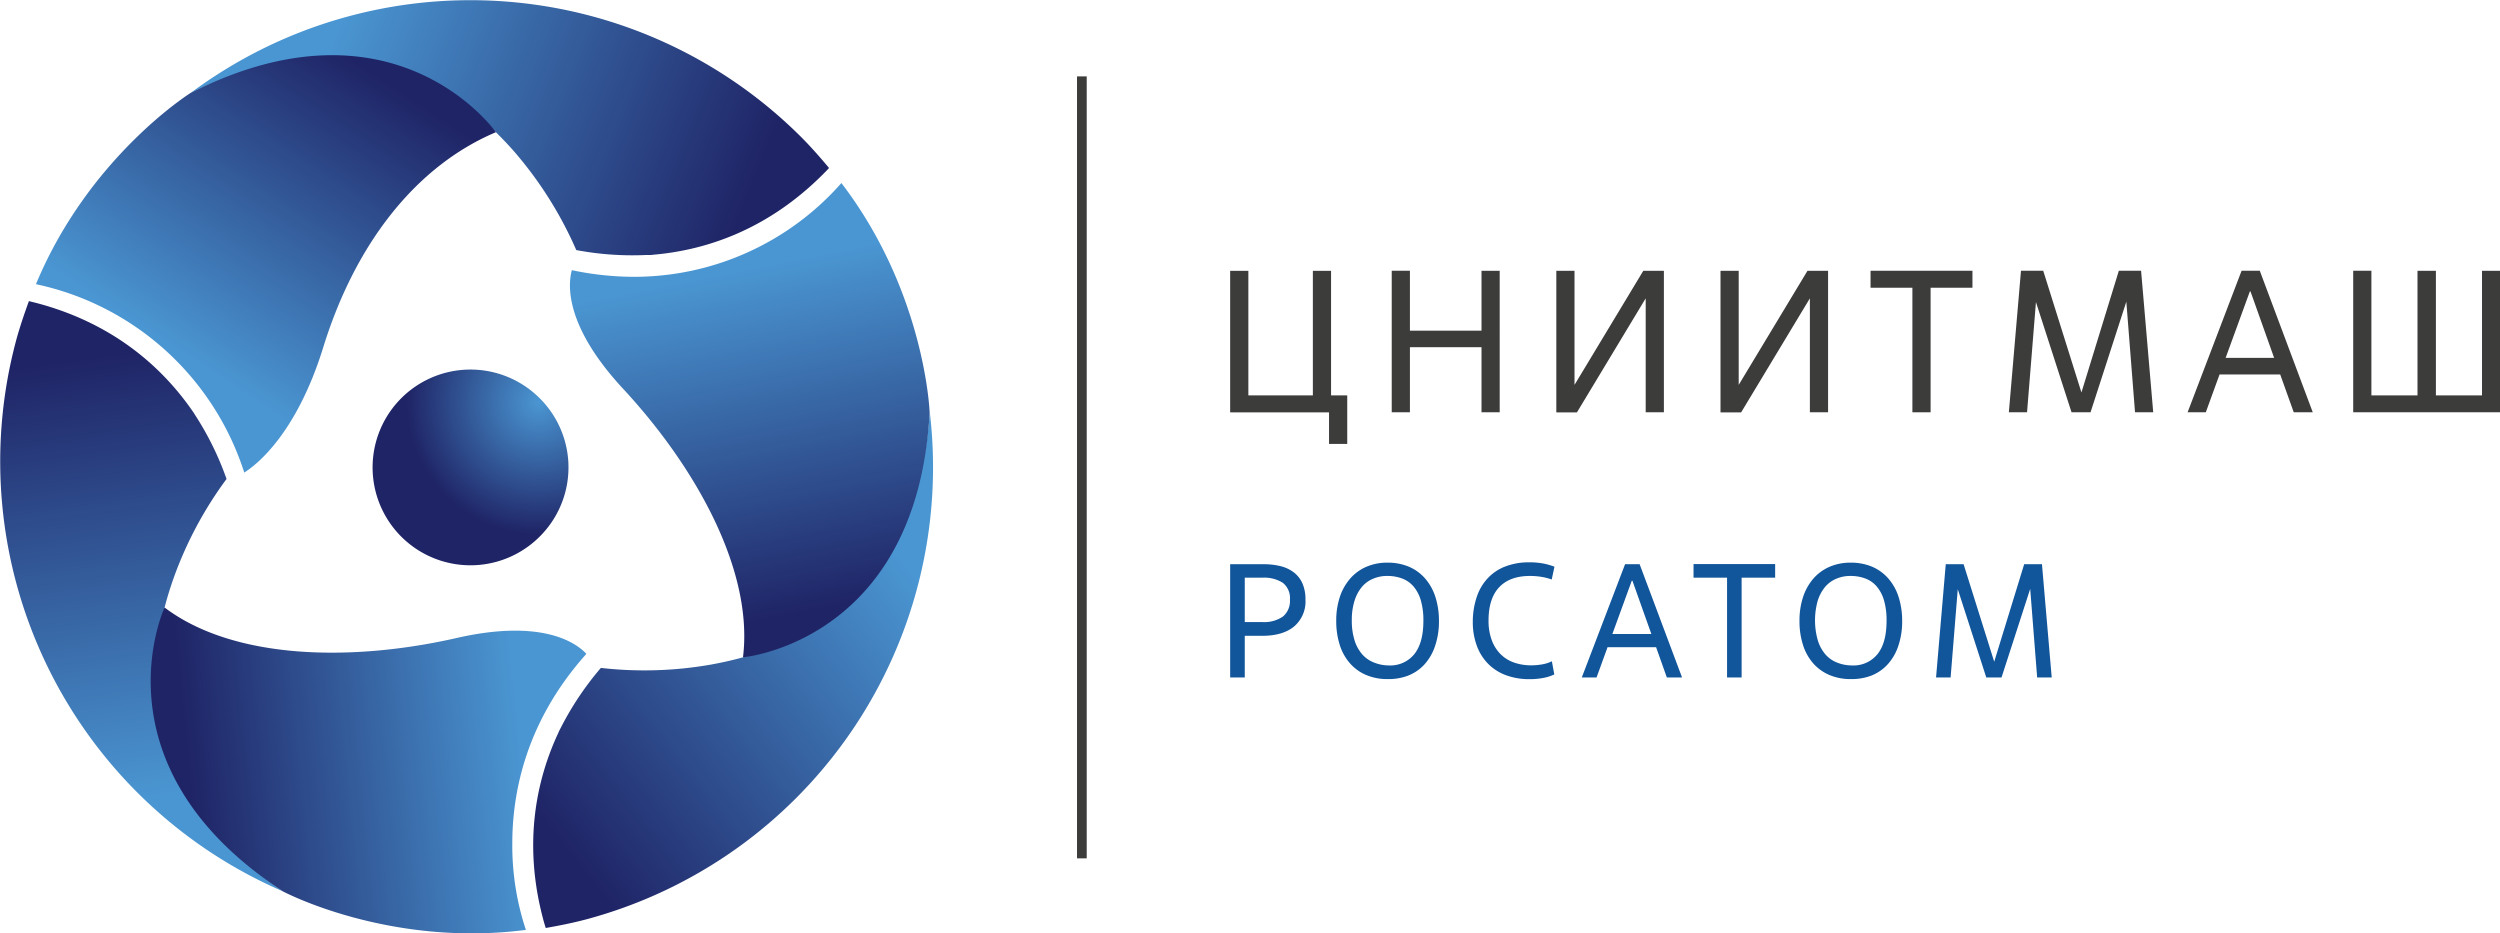
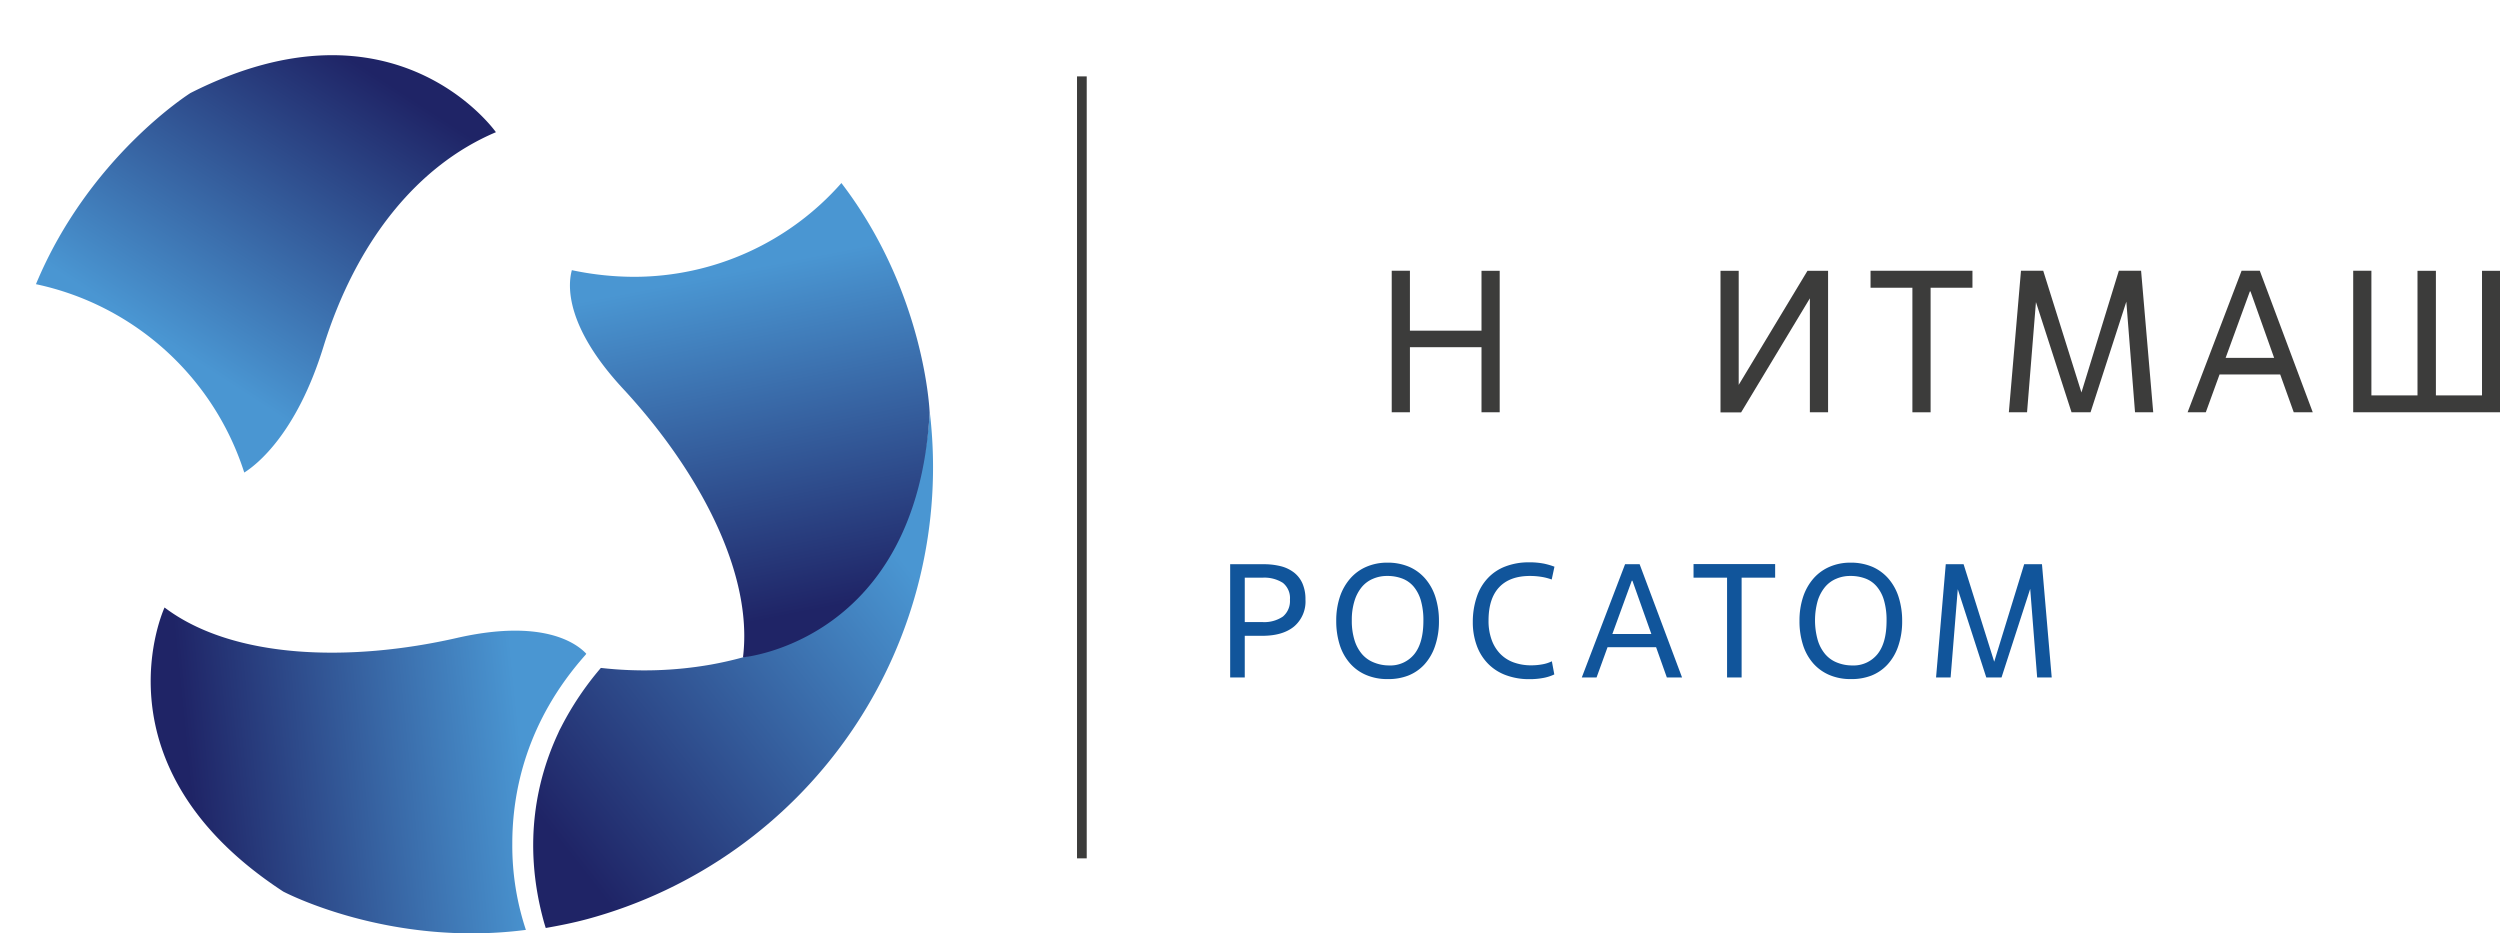
<svg xmlns="http://www.w3.org/2000/svg" xmlns:xlink="http://www.w3.org/1999/xlink" id="Layer_1" data-name="Layer 1" viewBox="0 0 618.19 230.79">
  <defs>
    <style>.cls-1{fill:#3c3c3b;}.cls-2{fill:#11559b;}.cls-3{fill:url(#Безымянный_градиент_24);}.cls-4{fill:url(#Безымянный_градиент_17);}.cls-5{fill:url(#Безымянный_градиент_17-2);}.cls-6{fill:url(#linear-gradient);}.cls-7{fill:url(#Безымянный_градиент_17-3);}.cls-8{fill:url(#Безымянный_градиент_17-4);}.cls-9{fill:url(#linear-gradient-2);}</style>
    <radialGradient id="Безымянный_градиент_24" cx="-6131.18" cy="741.36" r="326.89" gradientTransform="matrix(0.1, 0, 0, 0.1, 813, 77.59)" gradientUnits="userSpaceOnUse">
      <stop offset="0" stop-color="#4a96d2" />
      <stop offset="1" stop-color="#1f2466" />
    </radialGradient>
    <linearGradient id="Безымянный_градиент_17" x1="1068.74" y1="543.15" x2="1169.61" y2="500.19" gradientTransform="translate(-221.83 -1079.78) rotate(45)" xlink:href="#Безымянный_градиент_24" />
    <linearGradient id="Безымянный_градиент_17-2" x1="1625.39" y1="167.2" x2="1726.26" y2="124.24" gradientTransform="translate(-476.63 1775.79) rotate(-75)" xlink:href="#Безымянный_градиент_24" />
    <linearGradient id="linear-gradient" x1="1560.24" y1="770.52" x2="1661.12" y2="727.57" gradientTransform="translate(1998.16 533.5) rotate(165)" xlink:href="#Безымянный_градиент_24" />
    <linearGradient id="Безымянный_градиент_17-3" x1="109.13" y1="137.84" x2="154.85" y2="67.69" gradientTransform="matrix(1, 0, 0, 1, 0, 0)" xlink:href="#Безымянный_градиент_24" />
    <linearGradient id="Безымянный_градиент_17-4" x1="195.62" y1="237.88" x2="113.62" y2="246.24" gradientTransform="matrix(1, 0, 0, 1, 0, 0)" xlink:href="#Безымянный_градиент_24" />
    <linearGradient id="linear-gradient-2" x1="248.42" y1="119.26" x2="265.14" y2="203.66" gradientTransform="matrix(1, 0, 0, 1, 0, 0)" xlink:href="#Безымянный_градиент_24" />
  </defs>
  <title>АО НПО ЦНИИТМАШ_горизонтальный_рус</title>
-   <path class="cls-1" d="M399.8,162h-4.5v-7.8H370.85v-35h4.5V150H391.3v-30.8h4.5V150h4Z" transform="translate(-66.66 -52.23)" />
  <path class="cls-1" d="M437.5,154.18H433v-16.1H415.3v16.1h-4.5v-35h4.5V134H433v-14.8h4.5Z" transform="translate(-66.66 -52.23)" />
-   <path class="cls-1" d="M478.1,154.18h-4.5V126l-17,28.2h-5.1v-35H456v28.2l17-28.2h5.1Z" transform="translate(-66.66 -52.23)" />
  <path class="cls-1" d="M518.7,154.18h-4.5V126l-17,28.2h-5.1v-35h4.5v28.2l17-28.2h5.1Z" transform="translate(-66.66 -52.23)" />
  <path class="cls-1" d="M544.05,154.18h-4.5v-30.8H529.2v-4.2h25.2v4.2H544.05Z" transform="translate(-66.66 -52.23)" />
  <path class="cls-1" d="M599.1,154.18h-4.5l-2.15-27.35-8.85,27.35h-4.7l-8.8-27.25-2.2,27.25h-4.5l3-35h5.5l9.45,30.1,9.25-30.1h5.5Z" transform="translate(-66.66 -52.23)" />
  <path class="cls-1" d="M630.5,144.83h-15l-3.4,9.35H607.6l13.35-35h4.5l13.1,35h-4.7Zm-13.5-4.1h12l-5.85-16.45H623Z" transform="translate(-66.66 -52.23)" />
  <path class="cls-1" d="M684.85,154.18h-36.3v-35h4.5V150h11.4v-30.8H669V150h11.4v-30.8h4.5Z" transform="translate(-66.66 -52.23)" />
  <rect class="cls-1" x="266.32" y="18.89" width="2.4" height="193.36" />
  <path class="cls-2" d="M374.46,219.75h-3.61v-28h8.25a17.18,17.18,0,0,1,4.31.5,8.93,8.93,0,0,1,3.26,1.58,7,7,0,0,1,2.08,2.73,9.7,9.7,0,0,1,.72,3.92,8.11,8.11,0,0,1-2.82,6.67c-1.88,1.54-4.5,2.3-7.87,2.3h-4.32Zm0-13.7h4.32a8.17,8.17,0,0,0,5.11-1.36,5,5,0,0,0,1.74-4.17,4.82,4.82,0,0,0-1.74-4.16,8.53,8.53,0,0,0-5.11-1.28h-4.32Z" transform="translate(-66.66 -52.23)" />
  <path class="cls-2" d="M409.78,220.15a13.24,13.24,0,0,1-5.27-1,11,11,0,0,1-4-2.86,12.71,12.71,0,0,1-2.55-4.54,19.42,19.42,0,0,1-.88-6,18.53,18.53,0,0,1,.92-6,13.25,13.25,0,0,1,2.59-4.52,11.08,11.08,0,0,1,4-2.87,12.87,12.87,0,0,1,5.09-1,13.49,13.49,0,0,1,5.5,1.06,11.15,11.15,0,0,1,4,3,12.91,12.91,0,0,1,2.46,4.56,19.33,19.33,0,0,1,.84,5.83,18.73,18.73,0,0,1-1,6.27,12.76,12.76,0,0,1-2.64,4.5,10.86,10.86,0,0,1-4,2.72A13.51,13.51,0,0,1,409.78,220.15Zm.36-3.37a7.61,7.61,0,0,0,6.23-2.78c1.5-1.86,2.26-4.61,2.26-8.27a17.7,17.7,0,0,0-.62-5,9.48,9.48,0,0,0-1.78-3.44,6.89,6.89,0,0,0-2.83-2,10.26,10.26,0,0,0-3.74-.64,8.64,8.64,0,0,0-3.45.68,7.26,7.26,0,0,0-2.76,2,9.88,9.88,0,0,0-1.84,3.44,15.61,15.61,0,0,0-.68,4.89,16,16,0,0,0,.66,4.84,9.66,9.66,0,0,0,1.86,3.47,7.45,7.45,0,0,0,2.9,2.06A10,10,0,0,0,410.14,216.78Z" transform="translate(-66.66 -52.23)" />
  <path class="cls-2" d="M451,219a11,11,0,0,1-2.73.87,18,18,0,0,1-3.4.3,16.31,16.31,0,0,1-5.87-1,11.9,11.9,0,0,1-4.38-2.82,12.34,12.34,0,0,1-2.77-4.42,16.7,16.7,0,0,1-1-5.83,19.23,19.23,0,0,1,1-6.33,12.43,12.43,0,0,1,2.77-4.64,11.56,11.56,0,0,1,4.34-2.85,16,16,0,0,1,5.67-1,18.65,18.65,0,0,1,3.9.34,18.14,18.14,0,0,1,2.51.74l-.68,3.17a13.6,13.6,0,0,0-2.69-.68,17.55,17.55,0,0,0-2.68-.2q-5,0-7.63,2.8t-2.62,8.25a13.56,13.56,0,0,0,.74,4.66,9.61,9.61,0,0,0,2.1,3.49,8.85,8.85,0,0,0,3.32,2.16,12.62,12.62,0,0,0,4.45.74,15,15,0,0,0,2.66-.24,8.71,8.71,0,0,0,2.39-.76Z" transform="translate(-66.66 -52.23)" />
  <path class="cls-2" d="M476.17,212.26h-12l-2.72,7.49h-3.65l10.7-28h3.6l10.49,28h-3.76ZM465.36,209H475l-4.68-13.17h-.16Z" transform="translate(-66.66 -52.23)" />
  <path class="cls-2" d="M497.32,219.75h-3.6V195.08h-8.29v-3.37h20.18v3.37h-8.29Z" transform="translate(-66.66 -52.23)" />
  <path class="cls-2" d="M524.31,220.15a13.23,13.23,0,0,1-5.26-1,11.16,11.16,0,0,1-4-2.86,12.7,12.7,0,0,1-2.54-4.54,19.12,19.12,0,0,1-.88-6,18.53,18.53,0,0,1,.92-6,13.23,13.23,0,0,1,2.58-4.52,11.2,11.2,0,0,1,4-2.87,12.83,12.83,0,0,1,5.08-1,13.54,13.54,0,0,1,5.51,1.06,11.24,11.24,0,0,1,4,3,12.91,12.91,0,0,1,2.46,4.56,19.33,19.33,0,0,1,.84,5.83,18.73,18.73,0,0,1-1,6.27,12.63,12.63,0,0,1-2.65,4.5,10.83,10.83,0,0,1-4,2.72A13.56,13.56,0,0,1,524.31,220.15Zm.36-3.37A7.6,7.6,0,0,0,530.9,214c1.51-1.86,2.26-4.61,2.26-8.27a17.34,17.34,0,0,0-.62-5,9.19,9.19,0,0,0-1.78-3.44,6.79,6.79,0,0,0-2.82-2,10.31,10.31,0,0,0-3.75-.64,8.62,8.62,0,0,0-3.44.68,7.26,7.26,0,0,0-2.76,2,10.06,10.06,0,0,0-1.85,3.44,18,18,0,0,0,0,9.73A9.67,9.67,0,0,0,518,214a7.38,7.38,0,0,0,2.9,2.06A10,10,0,0,0,524.67,216.78Z" transform="translate(-66.66 -52.23)" />
  <path class="cls-2" d="M574,219.75h-3.6l-1.72-21.91-7.09,21.91h-3.77l-7.05-21.83L549,219.75h-3.6l2.4-28h4.41l7.57,24.11,7.41-24.11h4.4Z" transform="translate(-66.66 -52.23)" />
-   <path class="cls-3" d="M200.92,184.07a24.2,24.2,0,1,1-1.71-34.22A24.11,24.11,0,0,1,200.92,184.07Z" transform="translate(-66.66 -52.23)" />
-   <path class="cls-4" d="M189.29,84.92c2,2,3.9,4,5.6,6.06a95.4,95.4,0,0,1,14.27,23.09,75.2,75.2,0,0,0,17.4,1.21c.35,0,.67,0,1,0s.62-.07.94-.09c12-1.08,27.5-5.66,41.7-19.9.49-.49,1-1,1.46-1.52-2.19-2.63-4.46-5.21-6.92-7.68a115.75,115.75,0,0,0-151-10.82C149.35,58,174,69.87,189.29,84.92Z" transform="translate(-66.66 -52.23)" />
-   <path class="cls-5" d="M107.36,202.45c.71-2.75,1.55-5.39,2.45-7.88a95.06,95.06,0,0,1,12.87-23.9A74.44,74.44,0,0,0,115,155c-.19-.3-.35-.58-.56-.88s-.36-.5-.54-.77c-6.92-9.81-18.66-21-38.09-26.16-.67-.18-1.36-.34-2-.5-1.17,3.21-2.28,6.47-3.19,9.83a115.77,115.77,0,0,0,66.12,136.17C104,250.51,102,223.23,107.36,202.45Z" transform="translate(-66.66 -52.23)" />
  <path class="cls-6" d="M250.38,214.77c-2.74.76-5.44,1.35-8,1.81a95.07,95.07,0,0,1-27.14.81,74.84,74.84,0,0,0-9.74,14.47c-.15.31-.32.6-.48.92s-.25.57-.39.86c-5.05,10.9-8.84,26.65-3.61,46.06.17.67.39,1.35.59,2,3.37-.59,6.74-1.26,10.11-2.16a115.75,115.75,0,0,0,84.86-125.35C293.69,193.64,271.07,209,250.38,214.77Z" transform="translate(-66.66 -52.23)" />
  <path class="cls-7" d="M113.78,75.22S88.67,90.94,75.55,122.5a69.18,69.18,0,0,1,51.51,46.58c3.2-2,13-9.77,19.57-31.09,8-25.78,23.07-44.79,42.66-53.07C189.29,84.92,164.48,49.55,113.78,75.22Z" transform="translate(-66.66 -52.23)" />
  <path class="cls-8" d="M193.34,260.79c0-13.07,3.62-30.36,18.13-46.66l.16-.25c-2.36-2.53-10.66-8.76-32-3.9-26.29,6-55.31,5.3-72.28-7.53,0,0-18.22,39.17,29.35,70.24,0,0,26.14,13.87,60,9.48A66.08,66.08,0,0,1,193.34,260.79Z" transform="translate(-66.66 -52.23)" />
  <path class="cls-9" d="M274.72,97.49a68.33,68.33,0,0,1-51.19,23.19,74.8,74.8,0,0,1-15.21-1.59l-.25-.06c-1,3.59-1.79,13.76,12.7,29.37,18.33,19.78,32.24,45.26,29.61,66.37,0,0,43.05-3.81,46.16-60.55C296.54,154.22,295.48,124.63,274.72,97.49Z" transform="translate(-66.66 -52.23)" />
</svg>